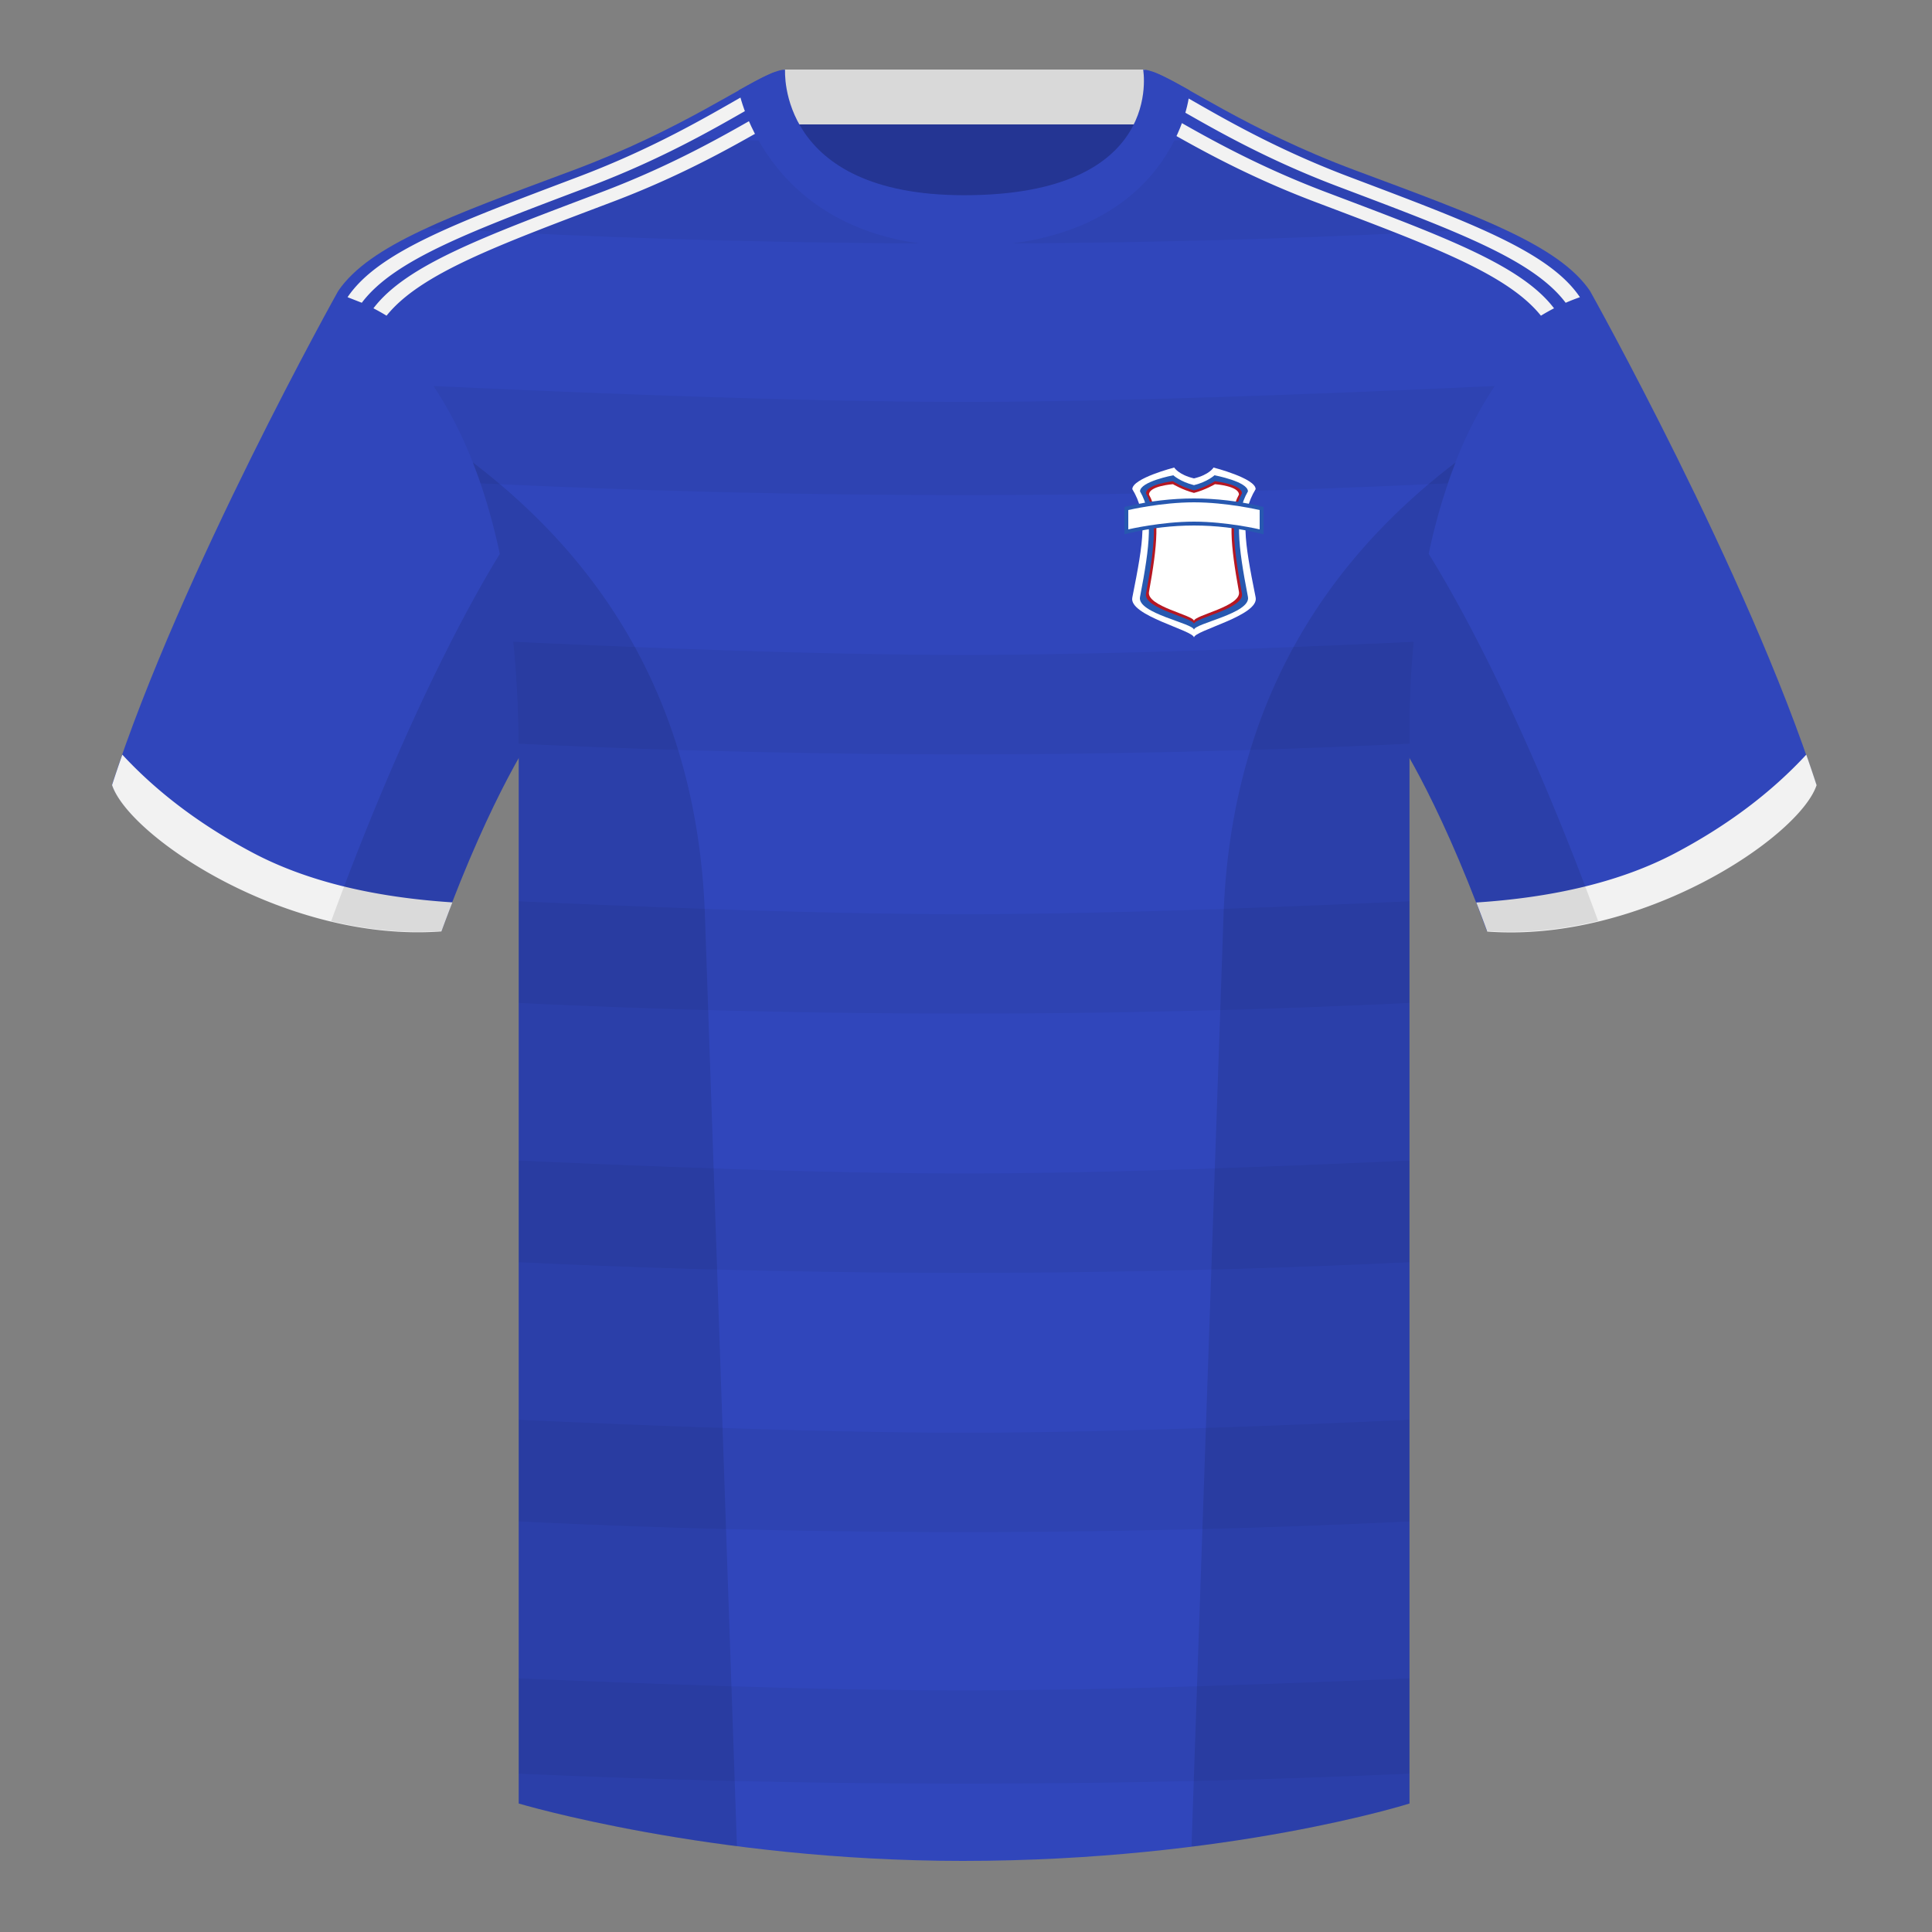
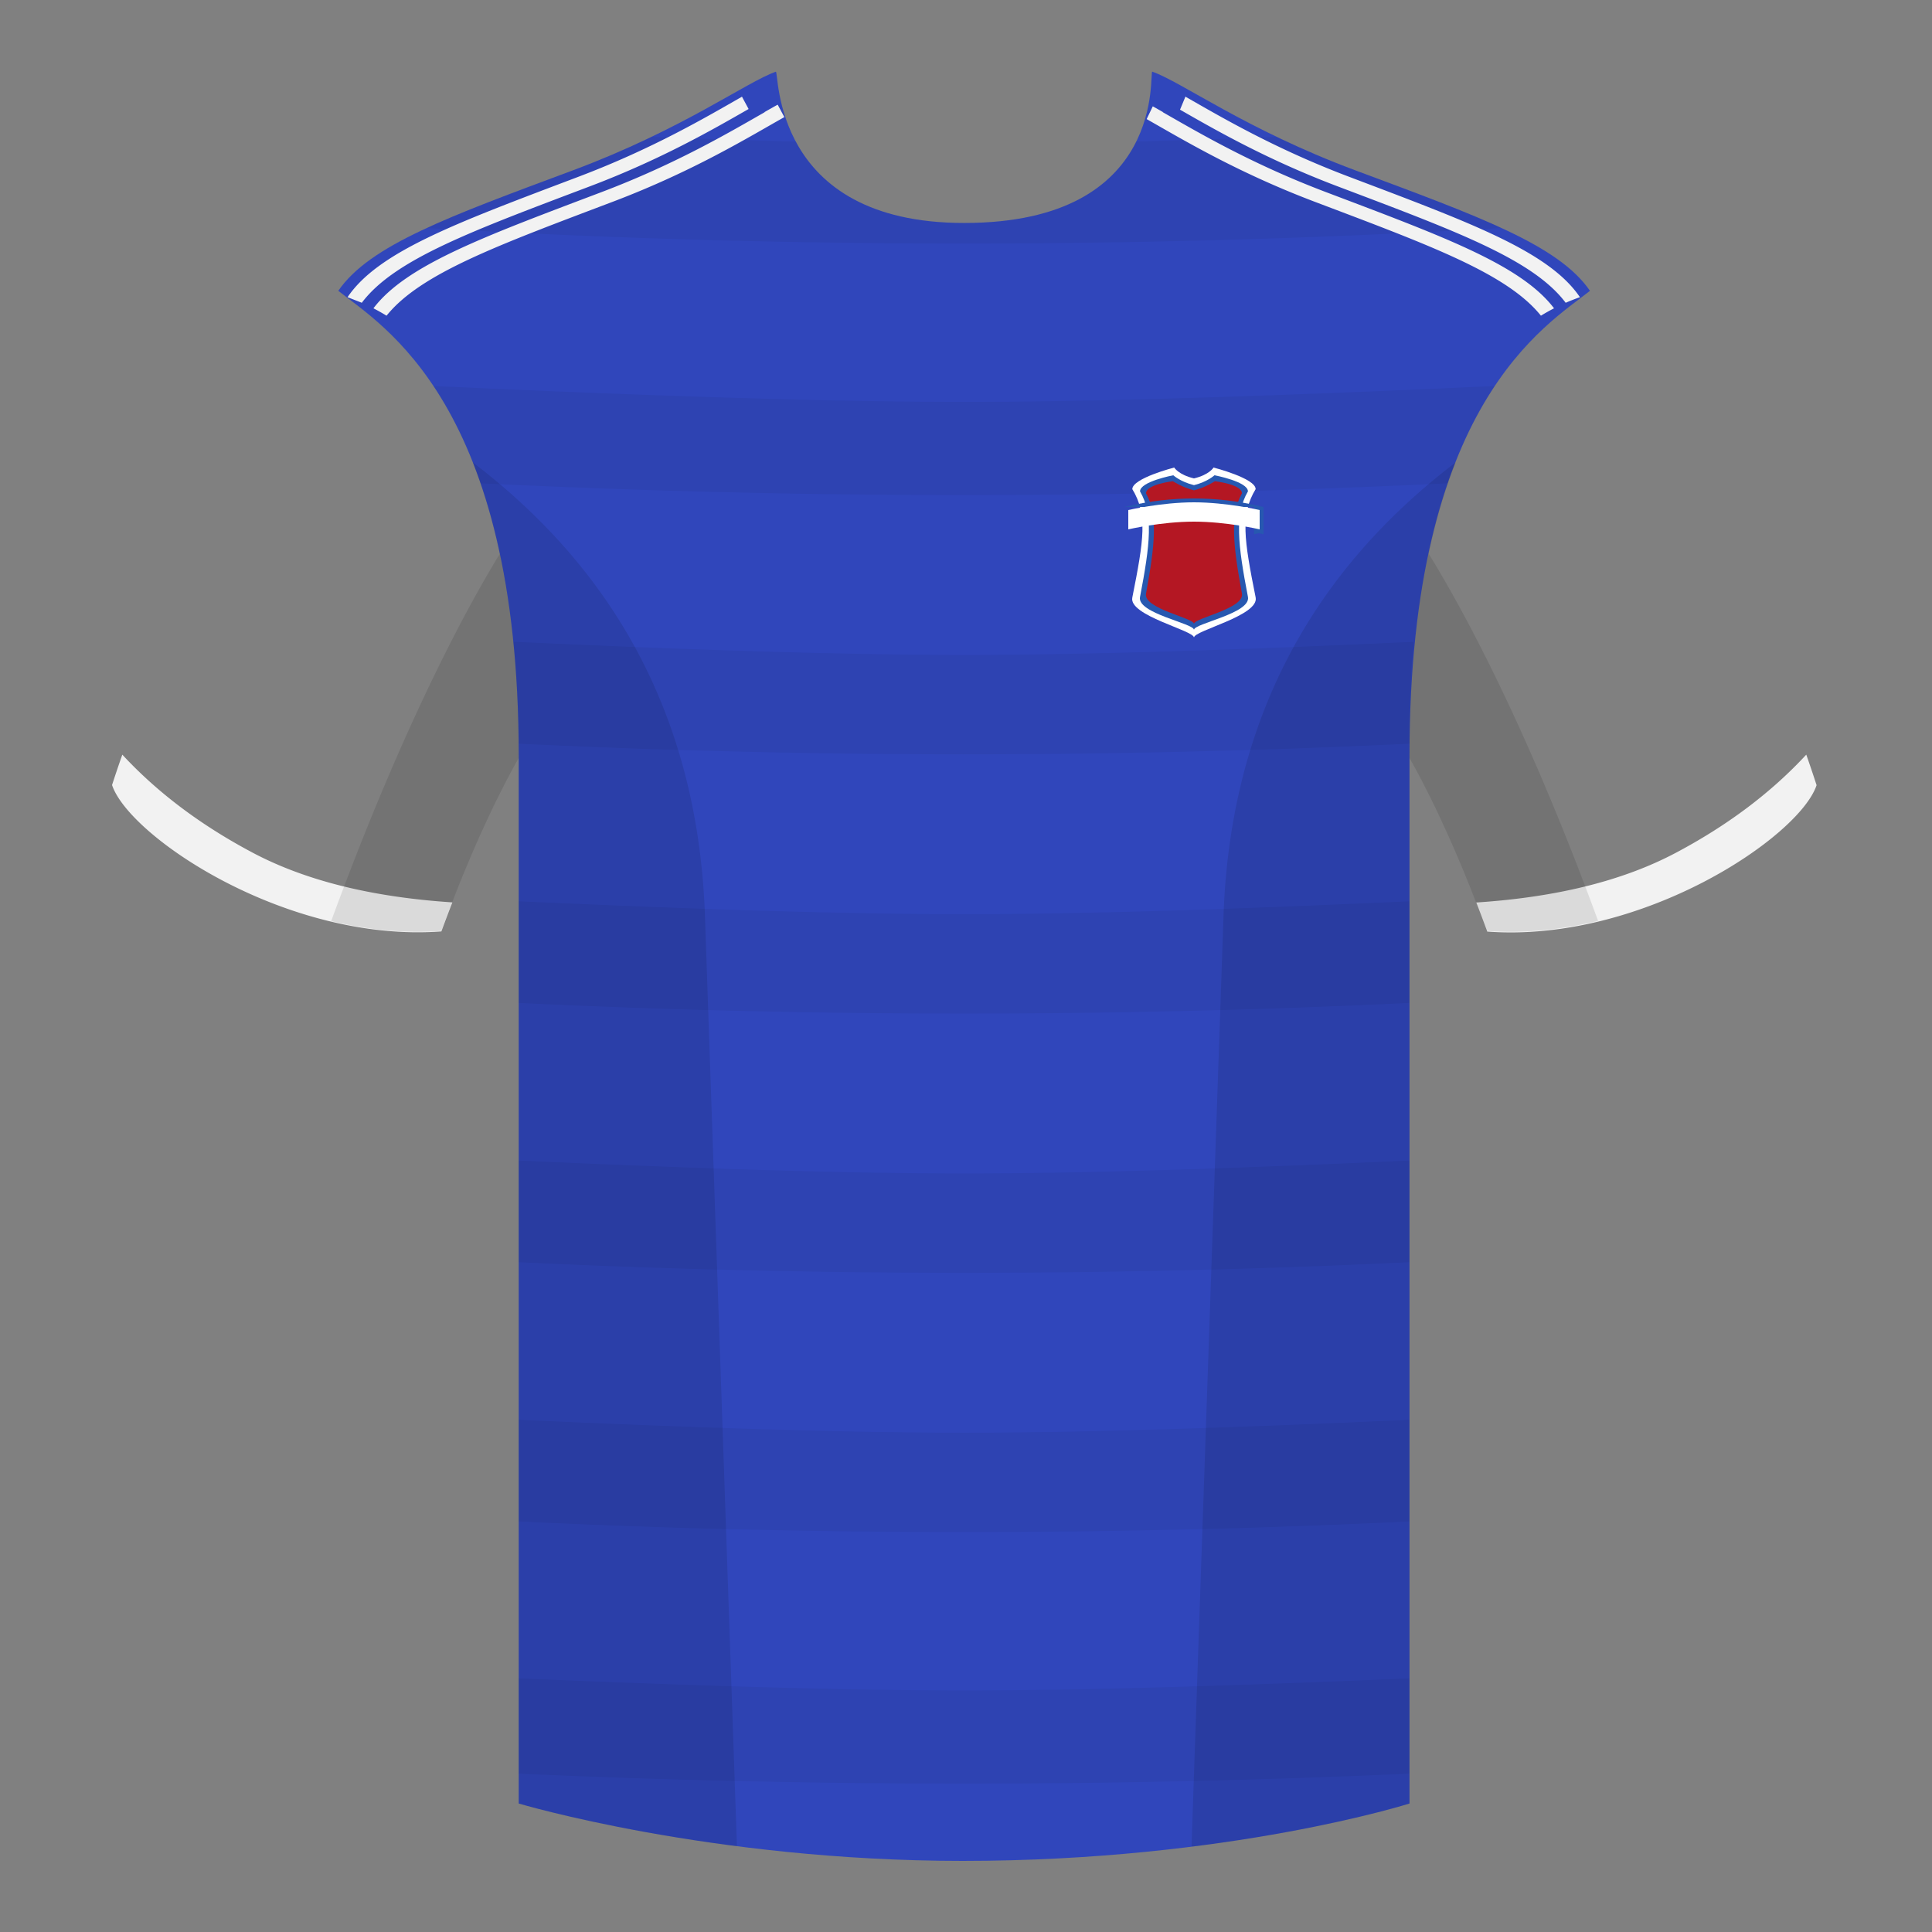
<svg xmlns="http://www.w3.org/2000/svg" width="500" height="500" viewBox="0 0 500 500" fill="none">
  <rect x="0" y="0" width="500" height="500" fill="#808080" stroke="none" />
-   <path fill-rule="evenodd" clip-rule="evenodd" d="M203.006 109.193h93.643V21.898h-93.643v87.295z" fill="#243593" />
-   <path fill-rule="evenodd" clip-rule="evenodd" d="M202.866 32.198h93.459v-14.2h-93.459v14.2z" fill="#D9D9D9" />
-   <path fill-rule="evenodd" clip-rule="evenodd" d="M87.55 75.26S46.788 148.06 29.003 203.03c4.445 13.375 45.208 40.86 85.232 37.885 13.34-36.4 24.46-52 24.46-52s2.963-95.085-51.145-113.655zm323.925 0S452.239 148.06 470.023 203.03c-4.445 13.375-45.207 40.86-85.232 37.885-13.34-36.4-24.459-52-24.459-52s-2.964-95.085 51.144-113.655z" fill="#3046BB" />
  <path fill-rule="evenodd" clip-rule="evenodd" d="M249.514 57.705c-50.081 0-47.798-39.469-48.742-39.14-7.516 2.619-24.133 14.937-52.439 25.495-31.873 11.885-52.626 19.315-60.782 31.2 11.115 8.915 46.694 28.97 46.694 120.345v271.14S183.903 481.6 249.13 481.6c68.929 0 115.649-14.855 115.649-14.855v-271.14c0-91.375 35.579-111.43 46.699-120.345-8.157-11.885-28.91-19.315-60.783-31.2-28.359-10.577-44.981-22.919-52.478-25.509-.927-.32 4.178 39.154-48.703 39.154z" fill="#3046BB" />
  <path fill-rule="evenodd" clip-rule="evenodd" d="M294.068 36.627c11.218-.3 23.34-.701 36.367-1.201 5.949 2.857 12.684 5.807 20.257 8.631 15.217 5.674 27.899 10.333 37.886 14.946-46.36 2.685-92.72 4.027-139.08 4.027-46.352 0-92.704-1.342-139.057-4.026 9.988-4.613 22.671-9.272 37.889-14.947 7.575-2.825 14.313-5.777 20.263-8.635 13.411.514 25.862.923 37.355 1.227 5.497 10.254 17.366 21.053 43.563 21.053 27.678 0 39.47-10.814 44.557-21.076zm92.77 63.27c-4.364 6.542-8.607 14.751-12.187 25.171a2564.545 2564.545 0 01-125.153 3.057c-41.71 0-83.421-1.019-125.131-3.056-3.581-10.421-7.824-18.631-12.188-25.174 59.098 2.742 104.903 4.112 137.414 4.112 32.504 0 78.252-1.37 137.245-4.11zm-22.045 92.177l-.003.379a2403.91 2403.91 0 01-115.292 2.767c-38.423 0-76.847-.922-115.27-2.766-.087-9.564-.571-18.325-1.378-26.357 49.214 2.265 88.128 3.398 116.743 3.398 28.542 0 67.298-1.127 116.265-3.381-.803 8.076-1.158 16.73-1.065 25.96zm-.018 41.185v26.29c-38.425 1.844-76.851 2.767-115.277 2.767-38.419 0-76.837-.922-115.256-2.766v-26.294c48.556 2.223 87.006 3.334 115.351 3.334 28.332 0 66.726-1.11 115.182-3.331zm0 67.095v26.29a2403.254 2403.254 0 01-115.277 2.767c-38.419 0-76.837-.922-115.256-2.766v-26.294c48.556 2.223 87.006 3.334 115.351 3.334 28.332 0 66.726-1.11 115.182-3.331zm0 67.095v26.291a2404.556 2404.556 0 01-115.277 2.766c-38.419 0-76.837-.922-115.256-2.765v-26.295c48.556 2.223 87.006 3.335 115.351 3.335 28.332 0 66.726-1.111 115.182-3.332zm0 66.912v24.647a2564.176 2564.176 0 01-115.277 2.593c-38.419 0-76.837-.864-115.256-2.592v-24.651c48.556 2.084 87.006 3.126 115.351 3.126 28.332 0 66.726-1.041 115.182-3.123z" fill="#000" fill-opacity=".05" />
  <path fill-rule="evenodd" clip-rule="evenodd" d="M96.646 79.788c8.539-11.24 28.659-18.57 59.041-30.076 19.302-7.312 33.083-15.468 42.191-20.662a18.71 18.71 0 01-.009-.05c1.212-.692 2.343-1.332 3.394-1.91l1.73 3.215c-9.03 5.064-23.459 13.973-44.362 21.892-29.863 11.31-49.812 18.585-58.594 29.504a52.142 52.142 0 00-3.391-1.911zm-6.7-2.876c8.031-11.886 28.465-19.316 59.848-31.201 19.301-7.312 33.083-15.468 42.191-20.662a1.809 1.809 0 01-.01-.05l.024-.014 1.738 3.228c-9.103 5.208-22.521 12.981-40.999 19.981-30.458 11.535-50.603 18.874-59.106 30.161l-3.686-1.444zm312.236 2.878a52.162 52.162 0 00-3.391 1.911c-8.781-10.921-28.73-18.197-58.596-29.507-20.204-7.654-34.36-16.233-43.438-21.371l1.584-3.304c.826.461 1.698.955 2.617 1.479 0 0-.004.017-.01.05 9.108 5.194 22.889 13.35 42.191 20.662 30.384 11.507 50.505 18.838 59.043 30.079zm6.7-2.876c-1.26.439-2.488.921-3.686 1.444-8.501-11.289-28.646-18.628-59.107-30.164-18.275-6.923-31.602-14.603-40.698-19.809l1.413-3.414.048.028s-.003.017-.01.05c9.108 5.194 22.89 13.35 42.191 20.662 31.383 11.885 51.817 19.315 59.848 31.2v.001s0 .001.001.002zm61.248 126.287c-4.445 13.375-45.208 40.86-85.232 37.885-.958-2.614-1.904-5.12-2.835-7.52 20.794-1.358 37.993-5.637 51.594-12.837 13.428-7.109 24.697-15.585 33.806-25.428.936 2.667 1.827 5.303 2.667 7.9zM65.427 220.694c13.611 7.205 30.824 11.485 51.64 12.84-.932 2.399-1.878 4.904-2.835 7.517-40.024 2.975-80.787-24.51-85.232-37.885.836-2.585 1.723-5.209 2.655-7.863 9.104 9.827 20.361 18.29 33.773 25.391z" fill="#F2F2F2" />
-   <path fill-rule="evenodd" clip-rule="evenodd" d="M249.577 63.751c51.478 0 58.278-35.895 58.278-40.38-5.772-3.24-9.728-5.345-12.008-5.345 0 0 5.882 32.495-46.335 32.495-48.52 0-46.335-32.495-46.335-32.495-2.28 0-6.236 2.105-12.003 5.345 0 0 7.368 40.38 58.403 40.38z" fill="#3046BB" />
  <path fill-rule="evenodd" clip-rule="evenodd" d="M293.042 126.589c0-2.807 10.841-5.589 10.841-5.589s1.125 1.872 5.117 2.809c3.986-.937 5.064-2.809 5.064-2.809s10.894 2.782 10.894 5.589c-3.993 6.555-2.995 13.071 0 28.014C325.955 159.321 309 163.17 309 165c0-1.843-16.955-5.679-15.958-10.36 2.989-14.98 3.987-21.496 0-28.051z" fill="#fff" />
  <path fill-rule="evenodd" clip-rule="evenodd" d="M295.037 127.172c0-2.552 8.61-4.172 8.61-4.172s1.86 1.702 5.353 2.553c3.488-.851 5.306-2.553 5.306-2.553s8.657 1.62 8.657 4.172c-3.493 5.959-2.621 13.701 0 27.285.873 4.289-13.963 6.879-13.963 8.543 0-1.675-14.836-4.254-13.963-8.509 2.615-13.618 3.488-21.36 0-27.319z" fill="#2758B0" />
  <path fill-rule="evenodd" clip-rule="evenodd" d="M296.589 127.68c0-2.356 6.962-3.141 6.962-3.141s2.344 1.571 5.449 2.356c3.101-.785 5.407-2.356 5.407-2.356s7.004.785 7.004 3.141c-3.105 5.501-2.329 13.357 0 25.896.776 3.959-12.411 6.35-12.411 7.886 0-1.547-13.187-3.927-12.411-7.855 2.324-12.57 3.1-20.426 0-25.927z" fill="#B41723" />
-   <path fill-rule="evenodd" clip-rule="evenodd" d="M297.362 128c0-2.257 6.191-2.692 6.191-2.692s2.534 1.505 5.445 2.258c2.906-.753 5.444-2.258 5.444-2.258s6.192.435 6.192 2.692c-2.912 5.272-2.184 13.118 0 25.135.727 3.794-11.637 6.086-11.637 7.557 0-1.482-12.362-3.763-11.635-7.527 2.179-12.047 2.907-19.893 0-25.165z" fill="#fff" />
-   <path d="M291 131.208l.771-.181c5.739-1.351 11.482-2.027 17.227-2.027 5.745 0 11.489.676 17.231 2.027l.771.181v7.055l-1.229-.29c-5.594-1.315-11.184-1.973-16.773-1.973-5.588 0-11.178.658-16.769 1.973l-1.229.29v-7.055z" fill="#2758B0" />
+   <path d="M291 131.208l.771-.181c5.739-1.351 11.482-2.027 17.227-2.027 5.745 0 11.489.676 17.231 2.027l.771.181v7.055l-1.229-.29l-1.229.29v-7.055z" fill="#2758B0" />
  <path fill-rule="evenodd" clip-rule="evenodd" d="M292 132s8.497-2 16.998-2c8.501 0 17.002 2 17.002 2v5s-8.503-2-17.002-2c-8.499 0-16.998 2-16.998 2v-5z" fill="#fff" />
  <path fill-rule="evenodd" clip-rule="evenodd" d="M413.584 238.323c-9.287 2.238-19.064 3.316-28.797 2.592-8.198-22.369-15.558-36.883-20.013-44.748v270.577s-21.102 6.71-55.866 11.111l-.544-.06c1.88-54.795 5.722-166.47 8.276-240.705 2.055-59.755 31.085-95.29 60.099-117.44-2.675 6.781-5.072 14.606-6.999 23.667 7.354 11.852 24.435 42.069 43.83 94.964.005.014.01.028.014.042zM190.717 477.795c-34.248-4.401-56.476-11.051-56.476-11.051V196.172c-4.456 7.867-11.814 22.379-20.01 44.743-9.633.716-19.309-.332-28.511-2.524a1.056 1.056 0 01.02-.096c19.377-52.848 36.306-83.066 43.61-94.944-1.929-9.075-4.328-16.912-7.006-23.701 29.014 22.15 58.043 57.685 60.099 117.44 2.554 74.235 6.395 185.91 8.276 240.705h-.002z" fill="#000" fill-opacity=".1" />
</svg>